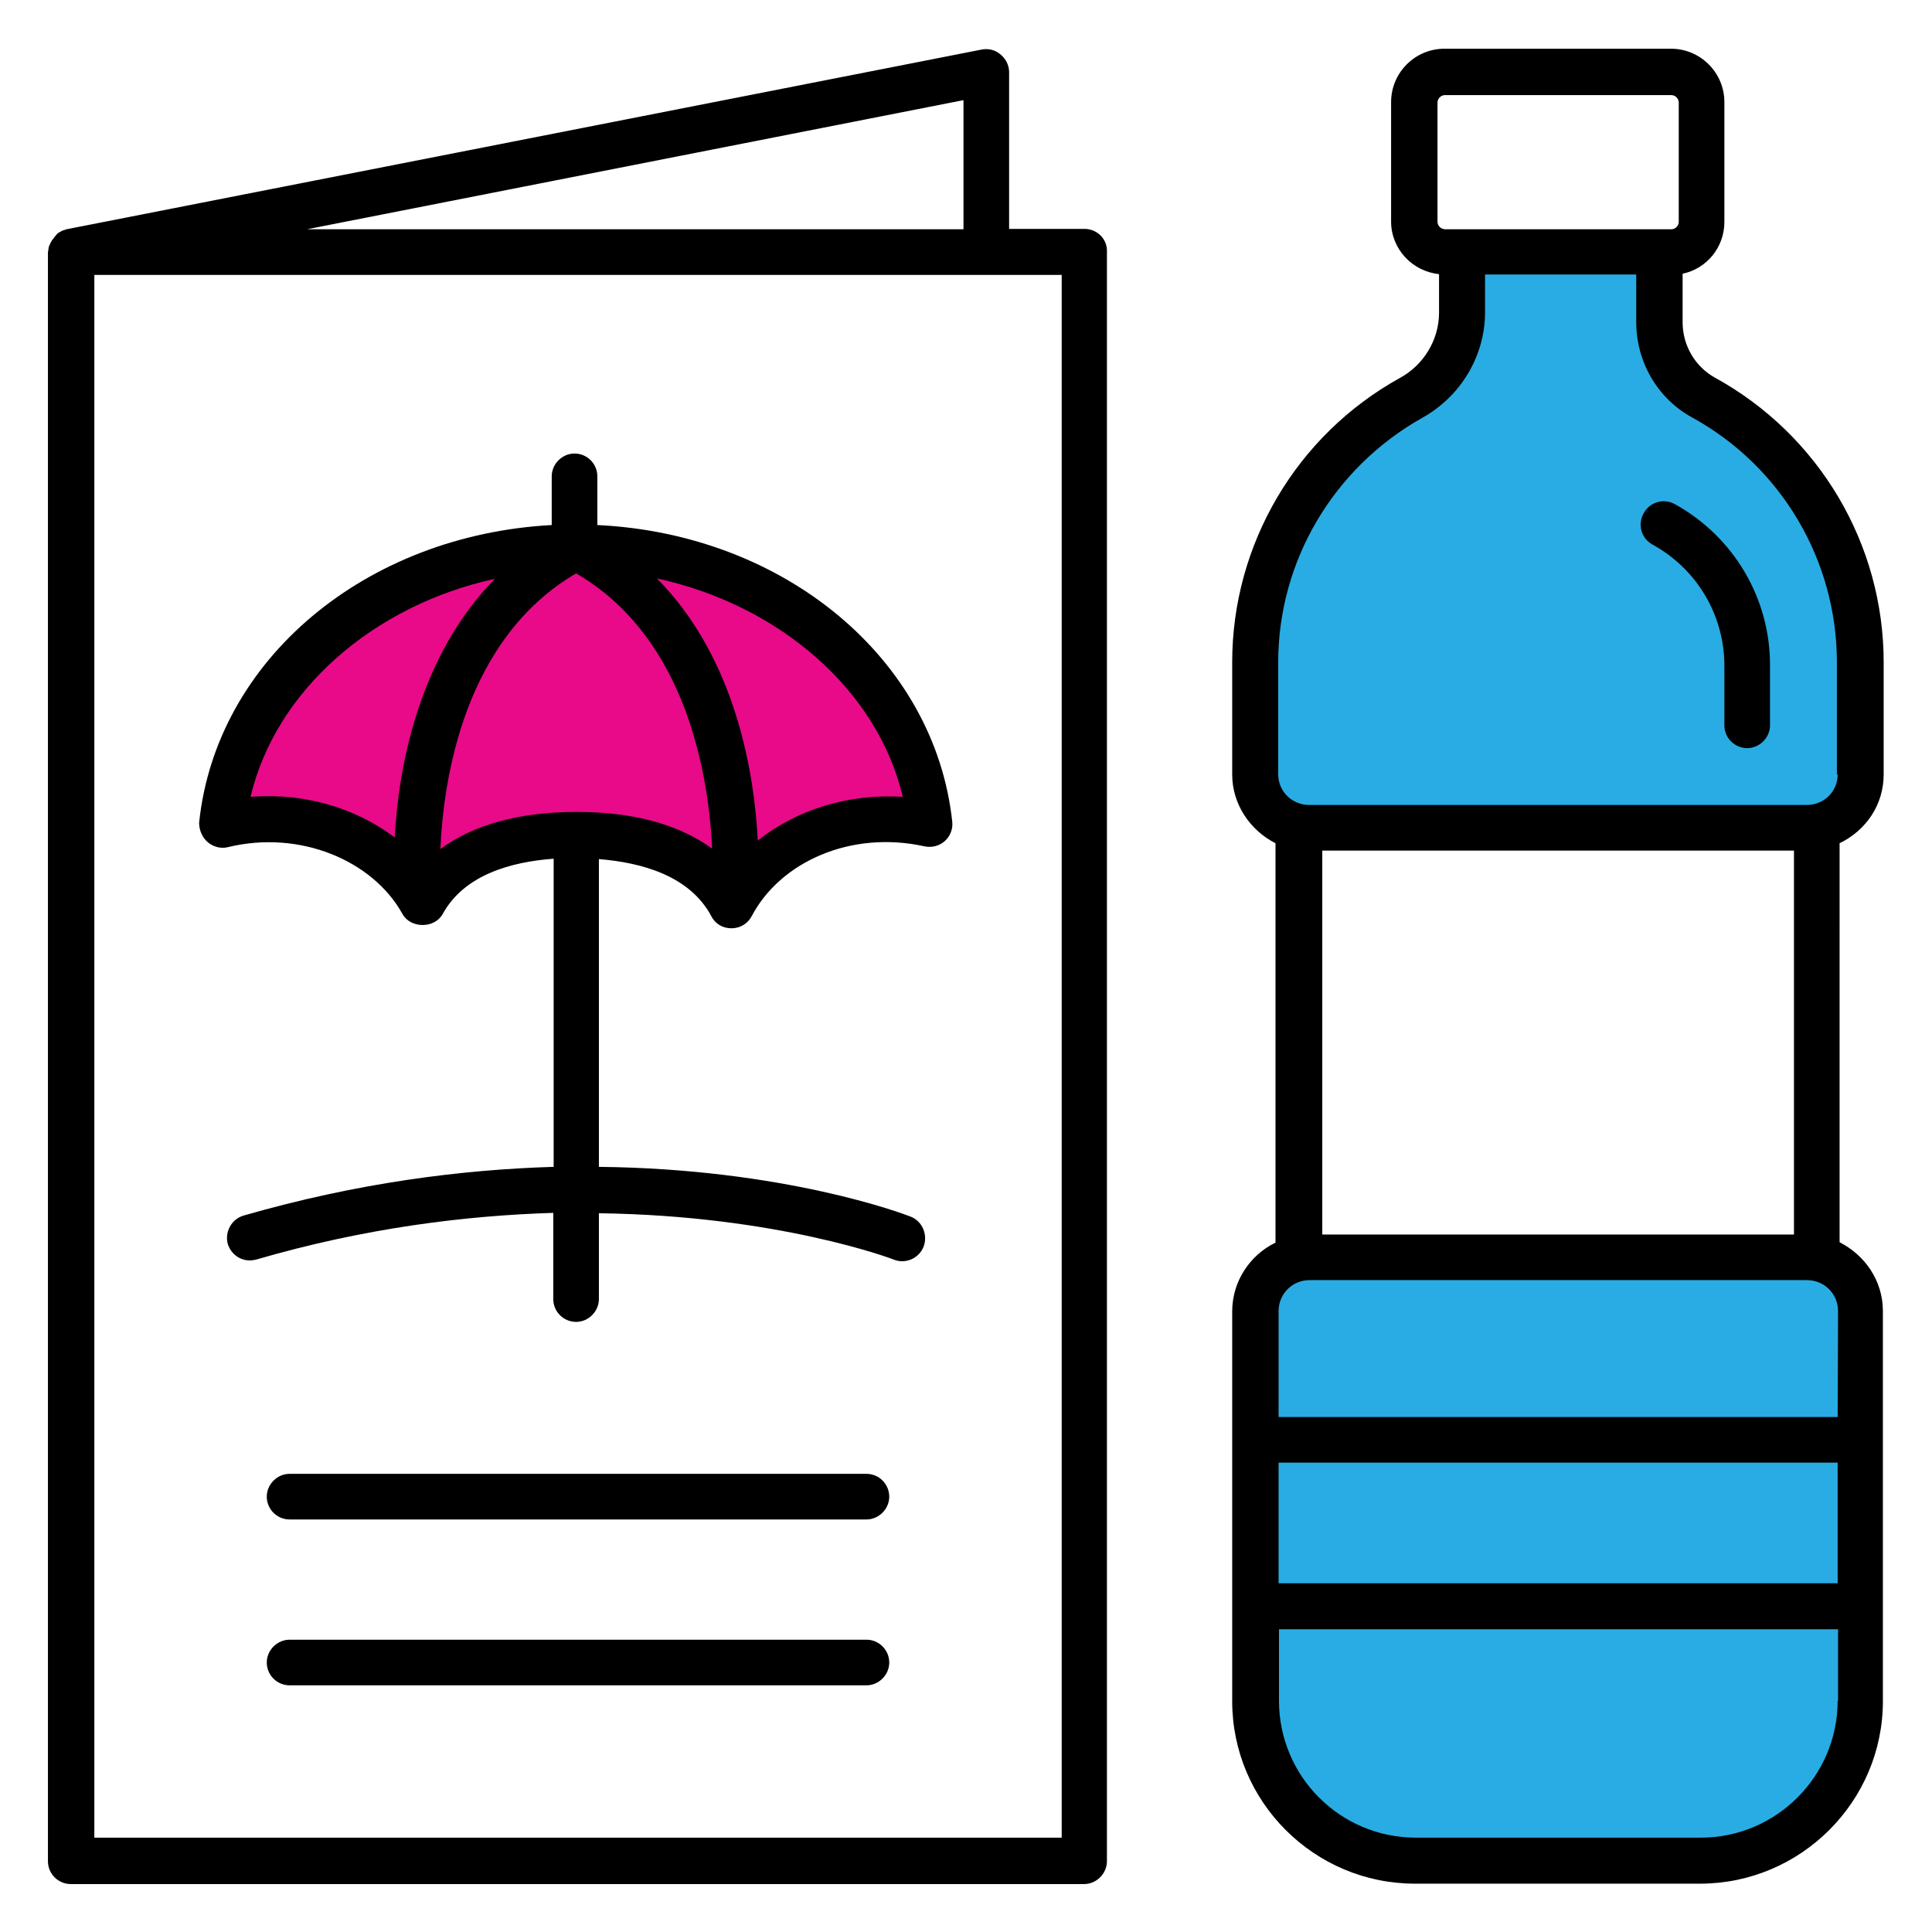
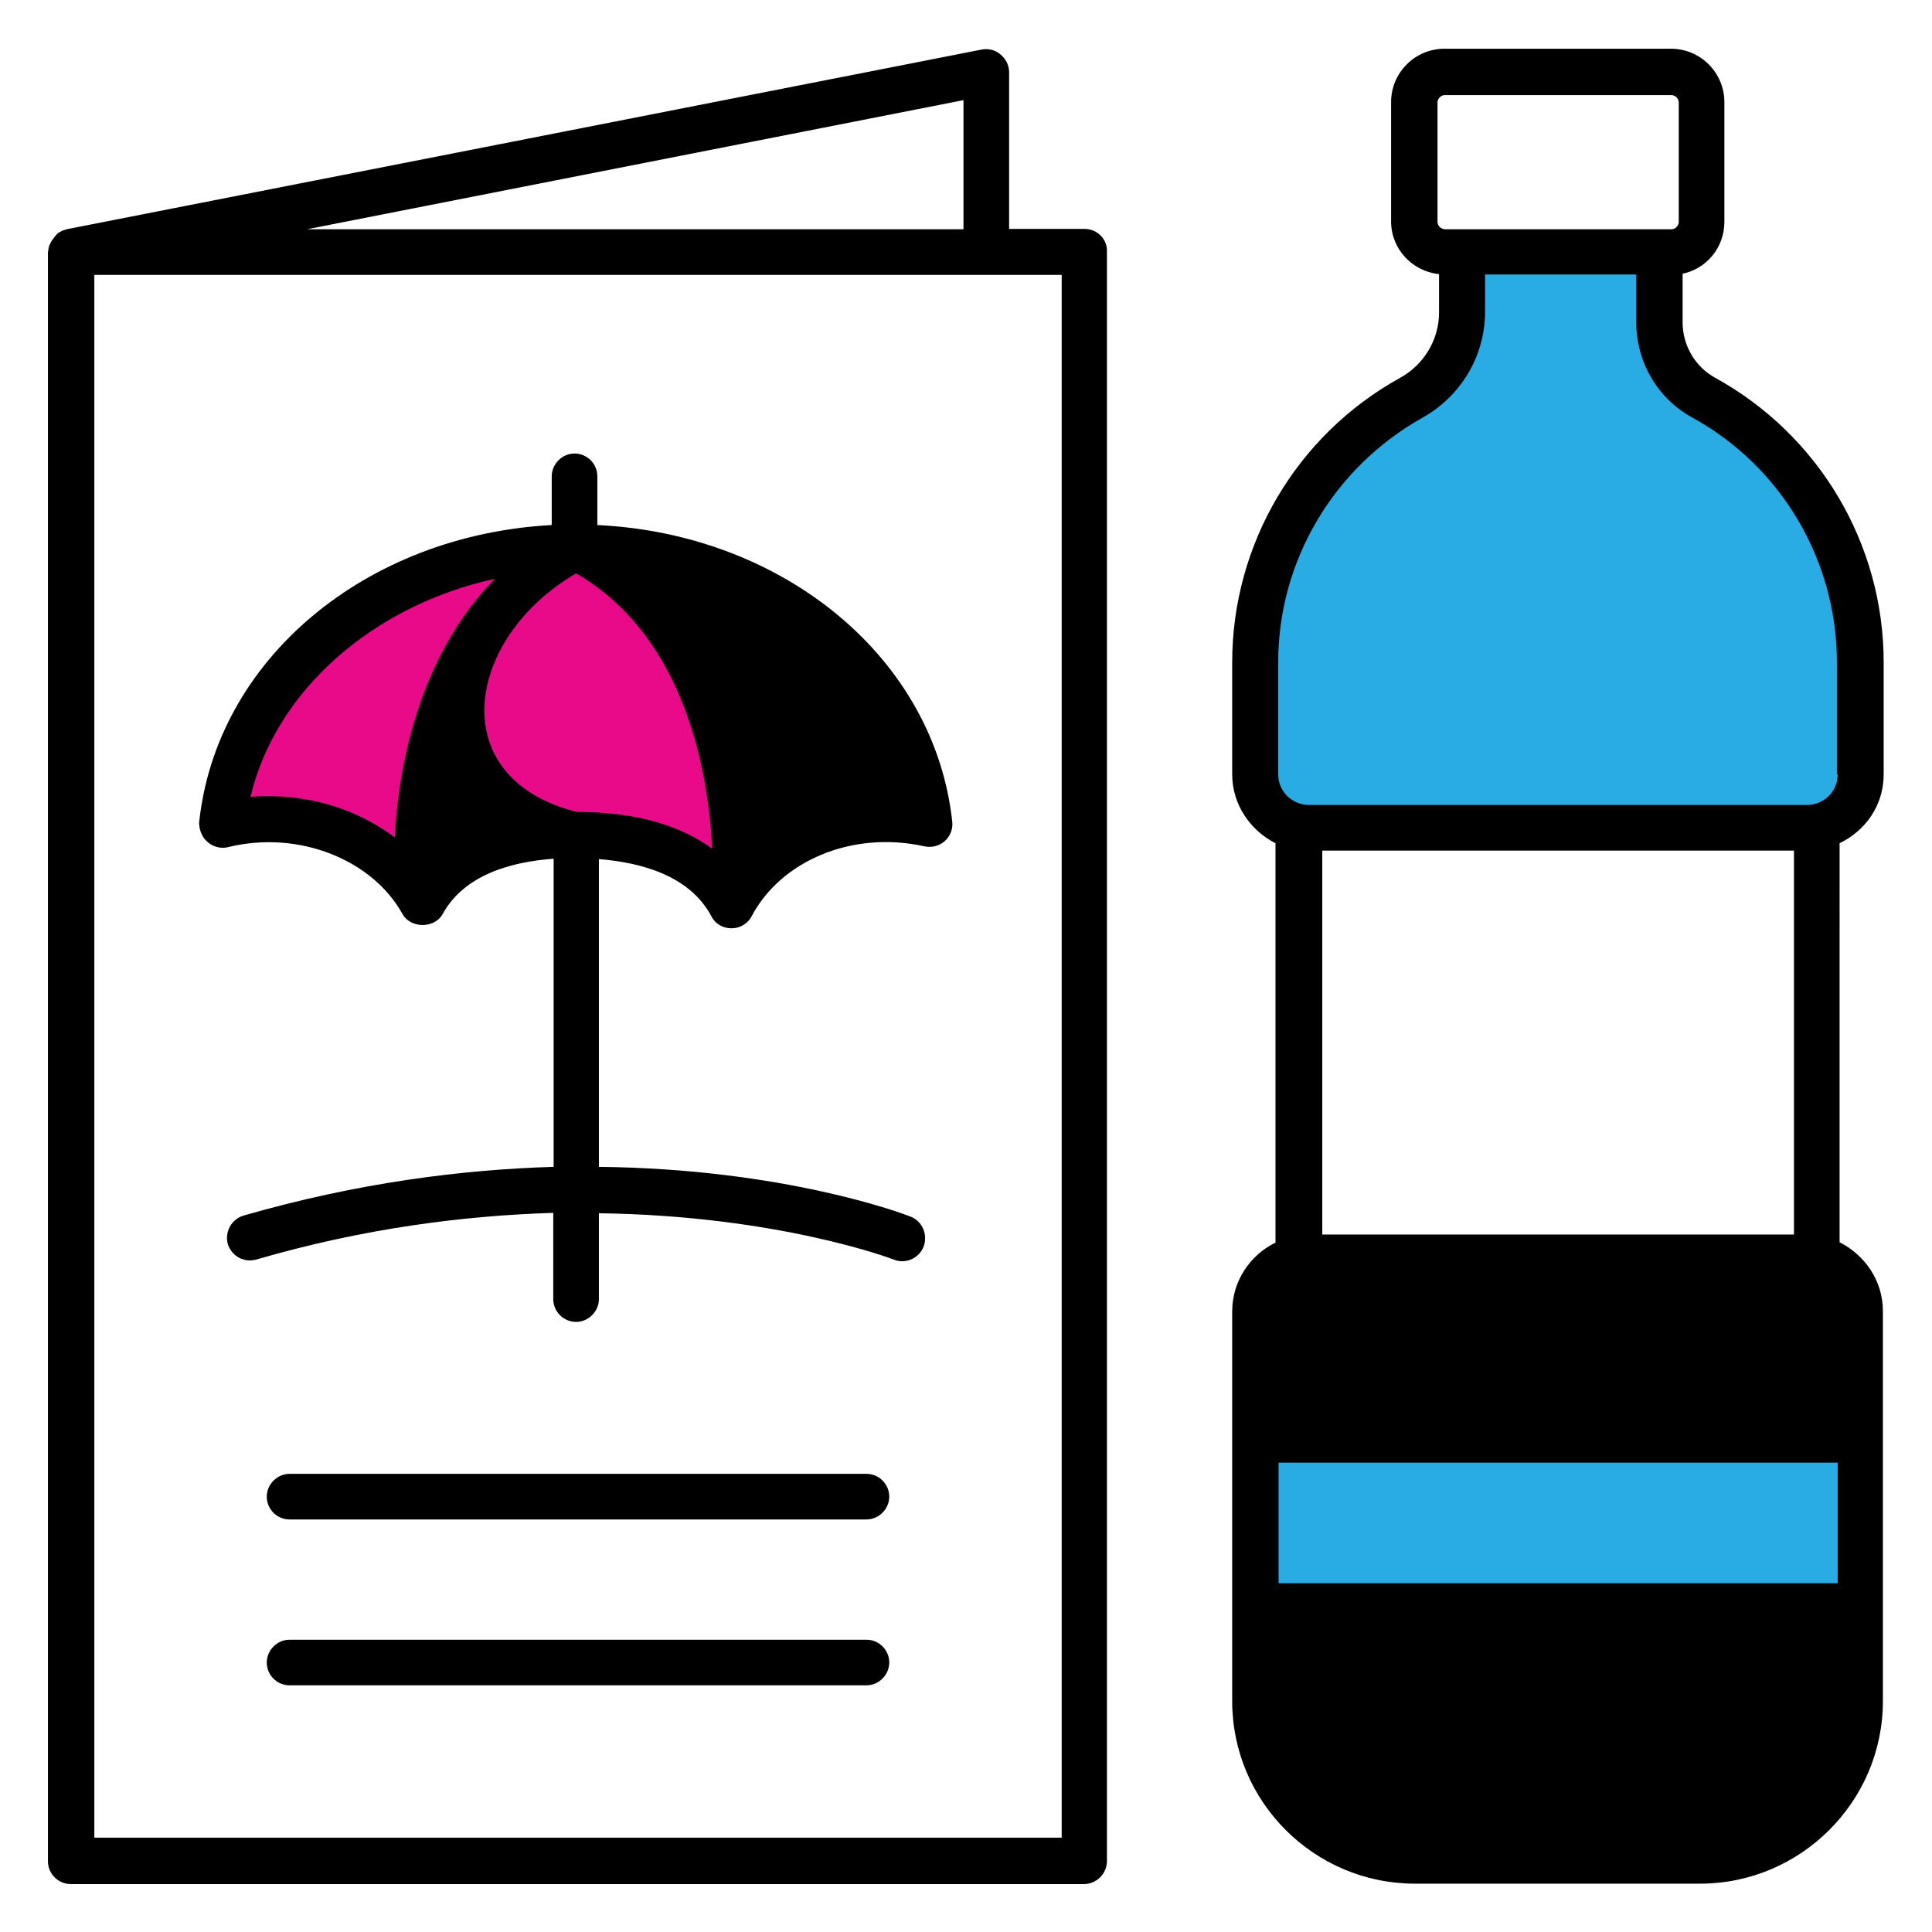
<svg xmlns="http://www.w3.org/2000/svg" version="1.1" id="Forma_1_1_" x="0px" y="0px" viewBox="0 0 499.7 499.7" style="enable-background:new 0 0 499.7 499.7;" xml:space="preserve">
  <style type="text/css">
	.st0{fill-rule:evenodd;clip-rule:evenodd;}
	.st1{fill-rule:evenodd;clip-rule:evenodd;fill:#29ACE3;}
	.st2{fill-rule:evenodd;clip-rule:evenodd;fill:#E80A89;}
</style>
  <g id="Forma_1">
    <g>
      <path class="st0" d="M53.7,217.8c1.4,1.2,3.4,1.8,5.3,1.3c18.5-4.5,37.4,3.4,45.1,17.3c2.1,3.8,8.3,3.8,10.4,0    c5.6-10.2,17.8-13.5,28.7-14.3v79.7c-23.6,0.7-50.7,4.1-80.2,12.6c-3.1,0.9-4.9,4.2-4.1,7.3c0.8,2.6,3.1,4.3,5.7,4.3    c0.6,0,1.1-0.1,1.6-0.2c28.1-8.2,54.2-11.4,76.9-12.1V336c0,3.3,2.7,5.9,5.9,5.9s5.9-2.7,5.9-5.9v-22.2    c46.2,0.6,75.9,11.8,76.3,12c3,1.2,6.5-0.3,7.7-3.4c1.1-3-0.3-6.5-3.3-7.7c-2-0.8-32.8-12.4-80.7-12.9v-79.6    c11.1,0.9,23.5,4.3,29.1,14.8c1,2,3,3.1,5.2,3.1c2.2,0,4.2-1.2,5.2-3.1c7.4-14.1,25.7-22.3,44.7-18.1c1.9,0.4,3.8-0.1,5.2-1.3    c1.4-1.2,2.2-3.1,2-5c-4.5-42.3-43.5-74.5-91.8-76.8v-12.6c0-3.3-2.7-5.9-5.9-5.9s-5.9,2.7-5.9,5.9v12.6    c-48.2,2.6-86.8,34.8-91.2,77C51.5,214.7,52.3,216.6,53.7,217.8z M487.2,200.3v-29c0-30.6-16.7-58.8-43.6-73.6    c-5.1-2.8-8.4-8.3-8.4-14.3V70.8c6.2-1.3,10.8-6.8,10.8-13.4v-31c0-7.6-6.2-13.8-13.8-13.8h-58.6c-7.6,0-13.8,6.2-13.8,13.8v30.9    c0,7.1,5.5,12.9,12.4,13.6v10c0,6.9-3.9,13.5-10.2,16.9c-26.7,14.8-43.3,43-43.3,73.5v29c0,7.8,4.7,14.5,11.2,17.8v103.3    c-6.6,3.2-11.2,10-11.2,17.8v100.8c0,26,21.2,47.2,47.3,47.2h73.7c26,0,47.3-21.2,47.3-47.2V339.1c0-7.9-4.7-14.5-11.2-17.8V218.1    C482.6,214.8,487.2,208.2,487.2,200.3z M371.8,57.3V26.5c0-1,0.9-1.9,1.9-1.9h58.6c1,0,1.9,0.9,1.9,1.9v30.9c0,1-0.9,1.9-1.9,1.9    h-58.6C372.6,59.2,371.8,58.4,371.8,57.3z M342,319.3v-99.3H464v99.3H342z M224.1,381.2H74.9c-3.2,0-5.9,2.7-5.9,5.9    c0,3.3,2.7,5.9,5.9,5.9h149.2c3.2,0,5.9-2.7,5.9-5.9S227.4,381.2,224.1,381.2z M224.1,424.1H74.9c-3.2,0-5.9,2.7-5.9,5.9    c0,3.3,2.7,5.9,5.9,5.9h149.2c3.2,0,5.9-2.7,5.9-5.9C230,426.8,227.4,424.1,224.1,424.1z M280.5,59.2H261V18.7    c0-1.8-0.8-3.4-2.2-4.6s-3.1-1.6-4.8-1.3L17.2,59.3c-0.2,0-0.4,0.2-0.6,0.2c-0.4,0.1-0.8,0.3-1.1,0.5c-0.4,0.2-0.7,0.4-0.9,0.7    c-0.2,0.3-0.5,0.5-0.7,0.9c-0.3,0.3-0.5,0.6-0.7,1c-0.2,0.3-0.3,0.7-0.5,1c-0.1,0.4-0.2,0.8-0.2,1.1c0,0.1-0.1,0.3-0.1,0.6v416.1    c0,3.3,2.7,5.9,5.9,5.9h262.1c3.2,0,5.9-2.7,5.9-5.9V65.2C286.5,61.9,283.8,59.2,280.5,59.2z M249.2,25.9v33.4H79.4L249.2,25.9z     M274.6,475.3H24.4V71.1h250.2V475.3z" />
    </g>
  </g>
-   <path class="st1" d="M475.3,439.9c0,19.5-15.9,35.4-35.4,35.4h-73.7c-19.6,0-35.4-15.9-35.4-35.4v-18.5h144.6V439.9z" />
  <rect x="330.7" y="378.3" class="st1" width="144.6" height="31.2" />
-   <path class="st1" d="M475.3,366.5H330.7v-27.4c0-4.4,3.5-8,8-8h128.7c4.4,0,8,3.5,8,8L475.3,366.5L475.3,366.5z" />
  <path class="st1" d="M475.3,200.3c0,4.4-3.5,7.9-8,7.9H338.6c-4.4,0-8-3.5-8-7.9v-29c0-26.2,14.3-50.3,37.2-63.2  c10.1-5.6,16.3-16.1,16.3-27.4v-9.7h39.1v12.3c0,10.3,5.5,19.8,14.5,24.7c23.1,12.7,37.4,37,37.4,63.3V200.3z" />
-   <path class="st0" d="M433.2,130.4c-2.9-1.6-6.5-0.6-8.1,2.4c-1.6,2.9-0.6,6.5,2.4,8.1c11.4,6.3,18.5,18.2,18.5,31.3v15.4  c0,3.3,2.7,5.9,5.9,5.9s5.9-2.7,5.9-5.9v-15.4C457.9,154.8,448.4,138.8,433.2,130.4z" />
-   <path class="st2" d="M233.5,206.1c-14.2-0.9-27.6,3.4-37.5,11.3c-0.9-17.5-5.7-47.2-26.1-67.8C201.6,156.5,227,178.5,233.5,206.1z" />
-   <path class="st2" d="M149,148.3c28.8,16.7,34.3,52.7,35.2,71.2c-8.5-6.2-20.2-9.5-35-9.5c-14.9,0-26.8,3.3-35.3,9.6  C114.7,201.4,120.1,165.2,149,148.3z" />
+   <path class="st2" d="M149,148.3c28.8,16.7,34.3,52.7,35.2,71.2c-8.5-6.2-20.2-9.5-35-9.5C114.7,201.4,120.1,165.2,149,148.3z" />
  <path class="st2" d="M128,149.7c-19.9,20.3-25,49.3-25.9,66.9C92,209,78.8,205,64.8,206.1C71.3,178.6,96.5,156.6,128,149.7z" />
</svg>